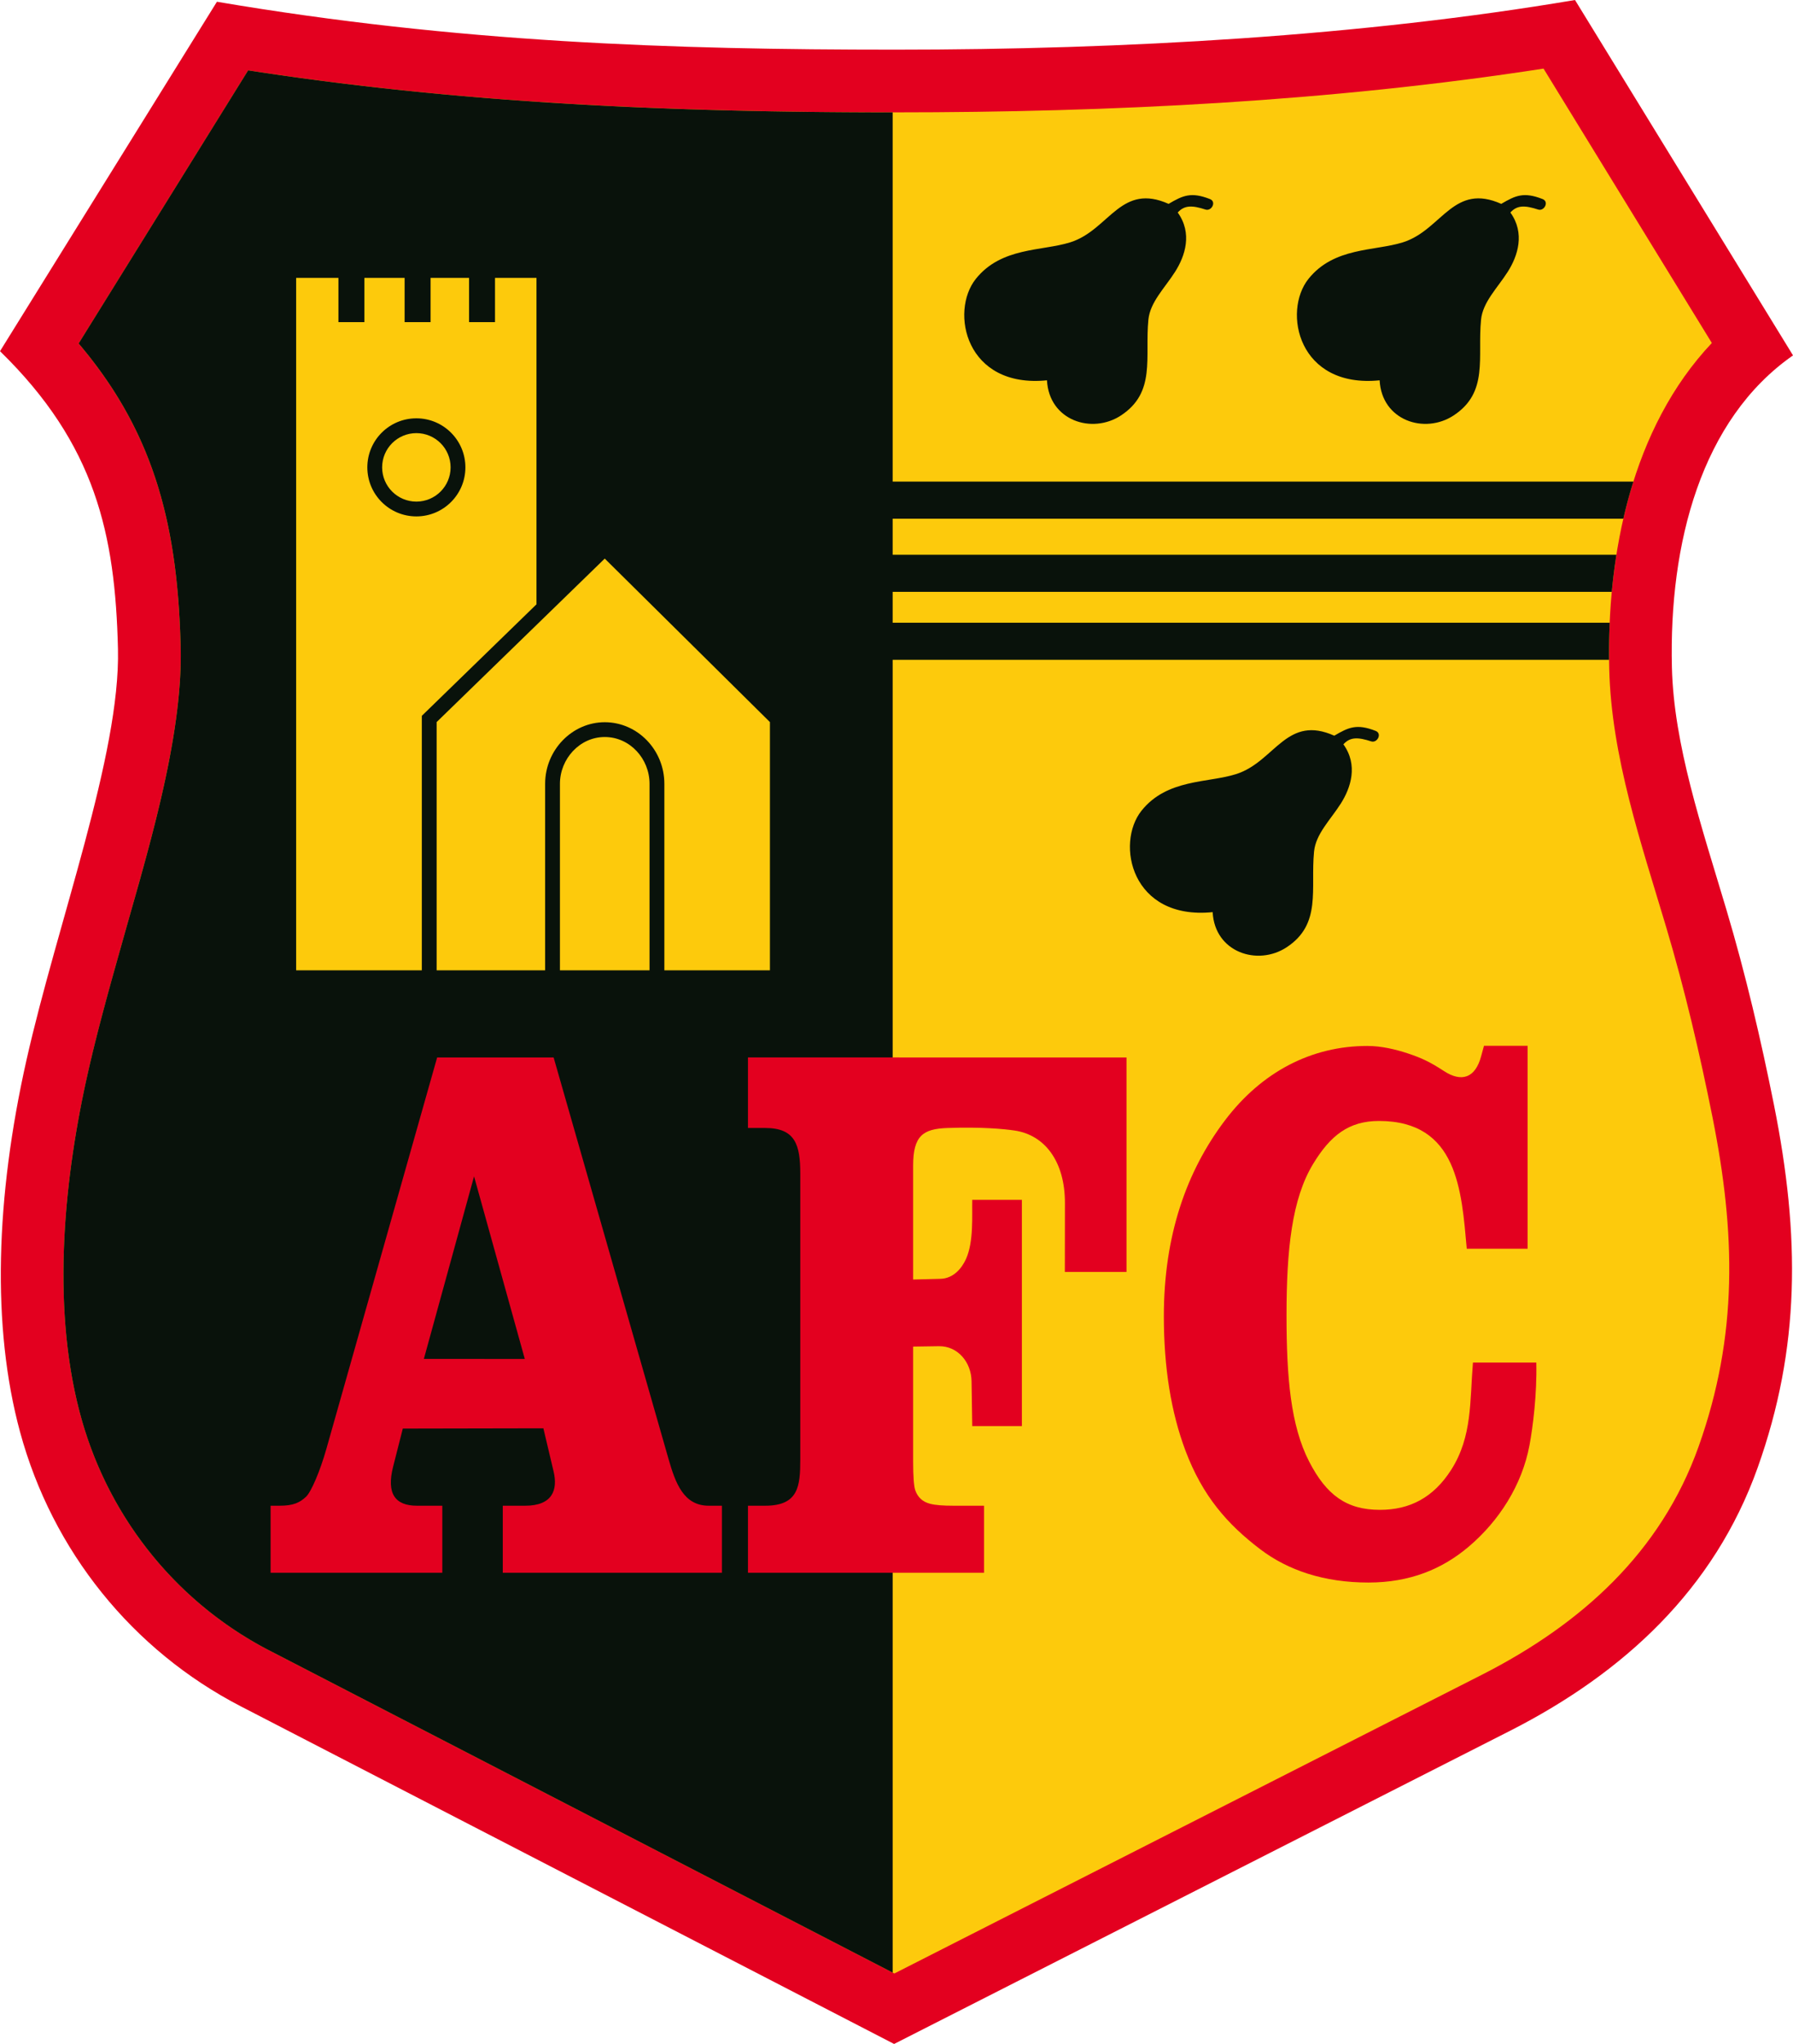
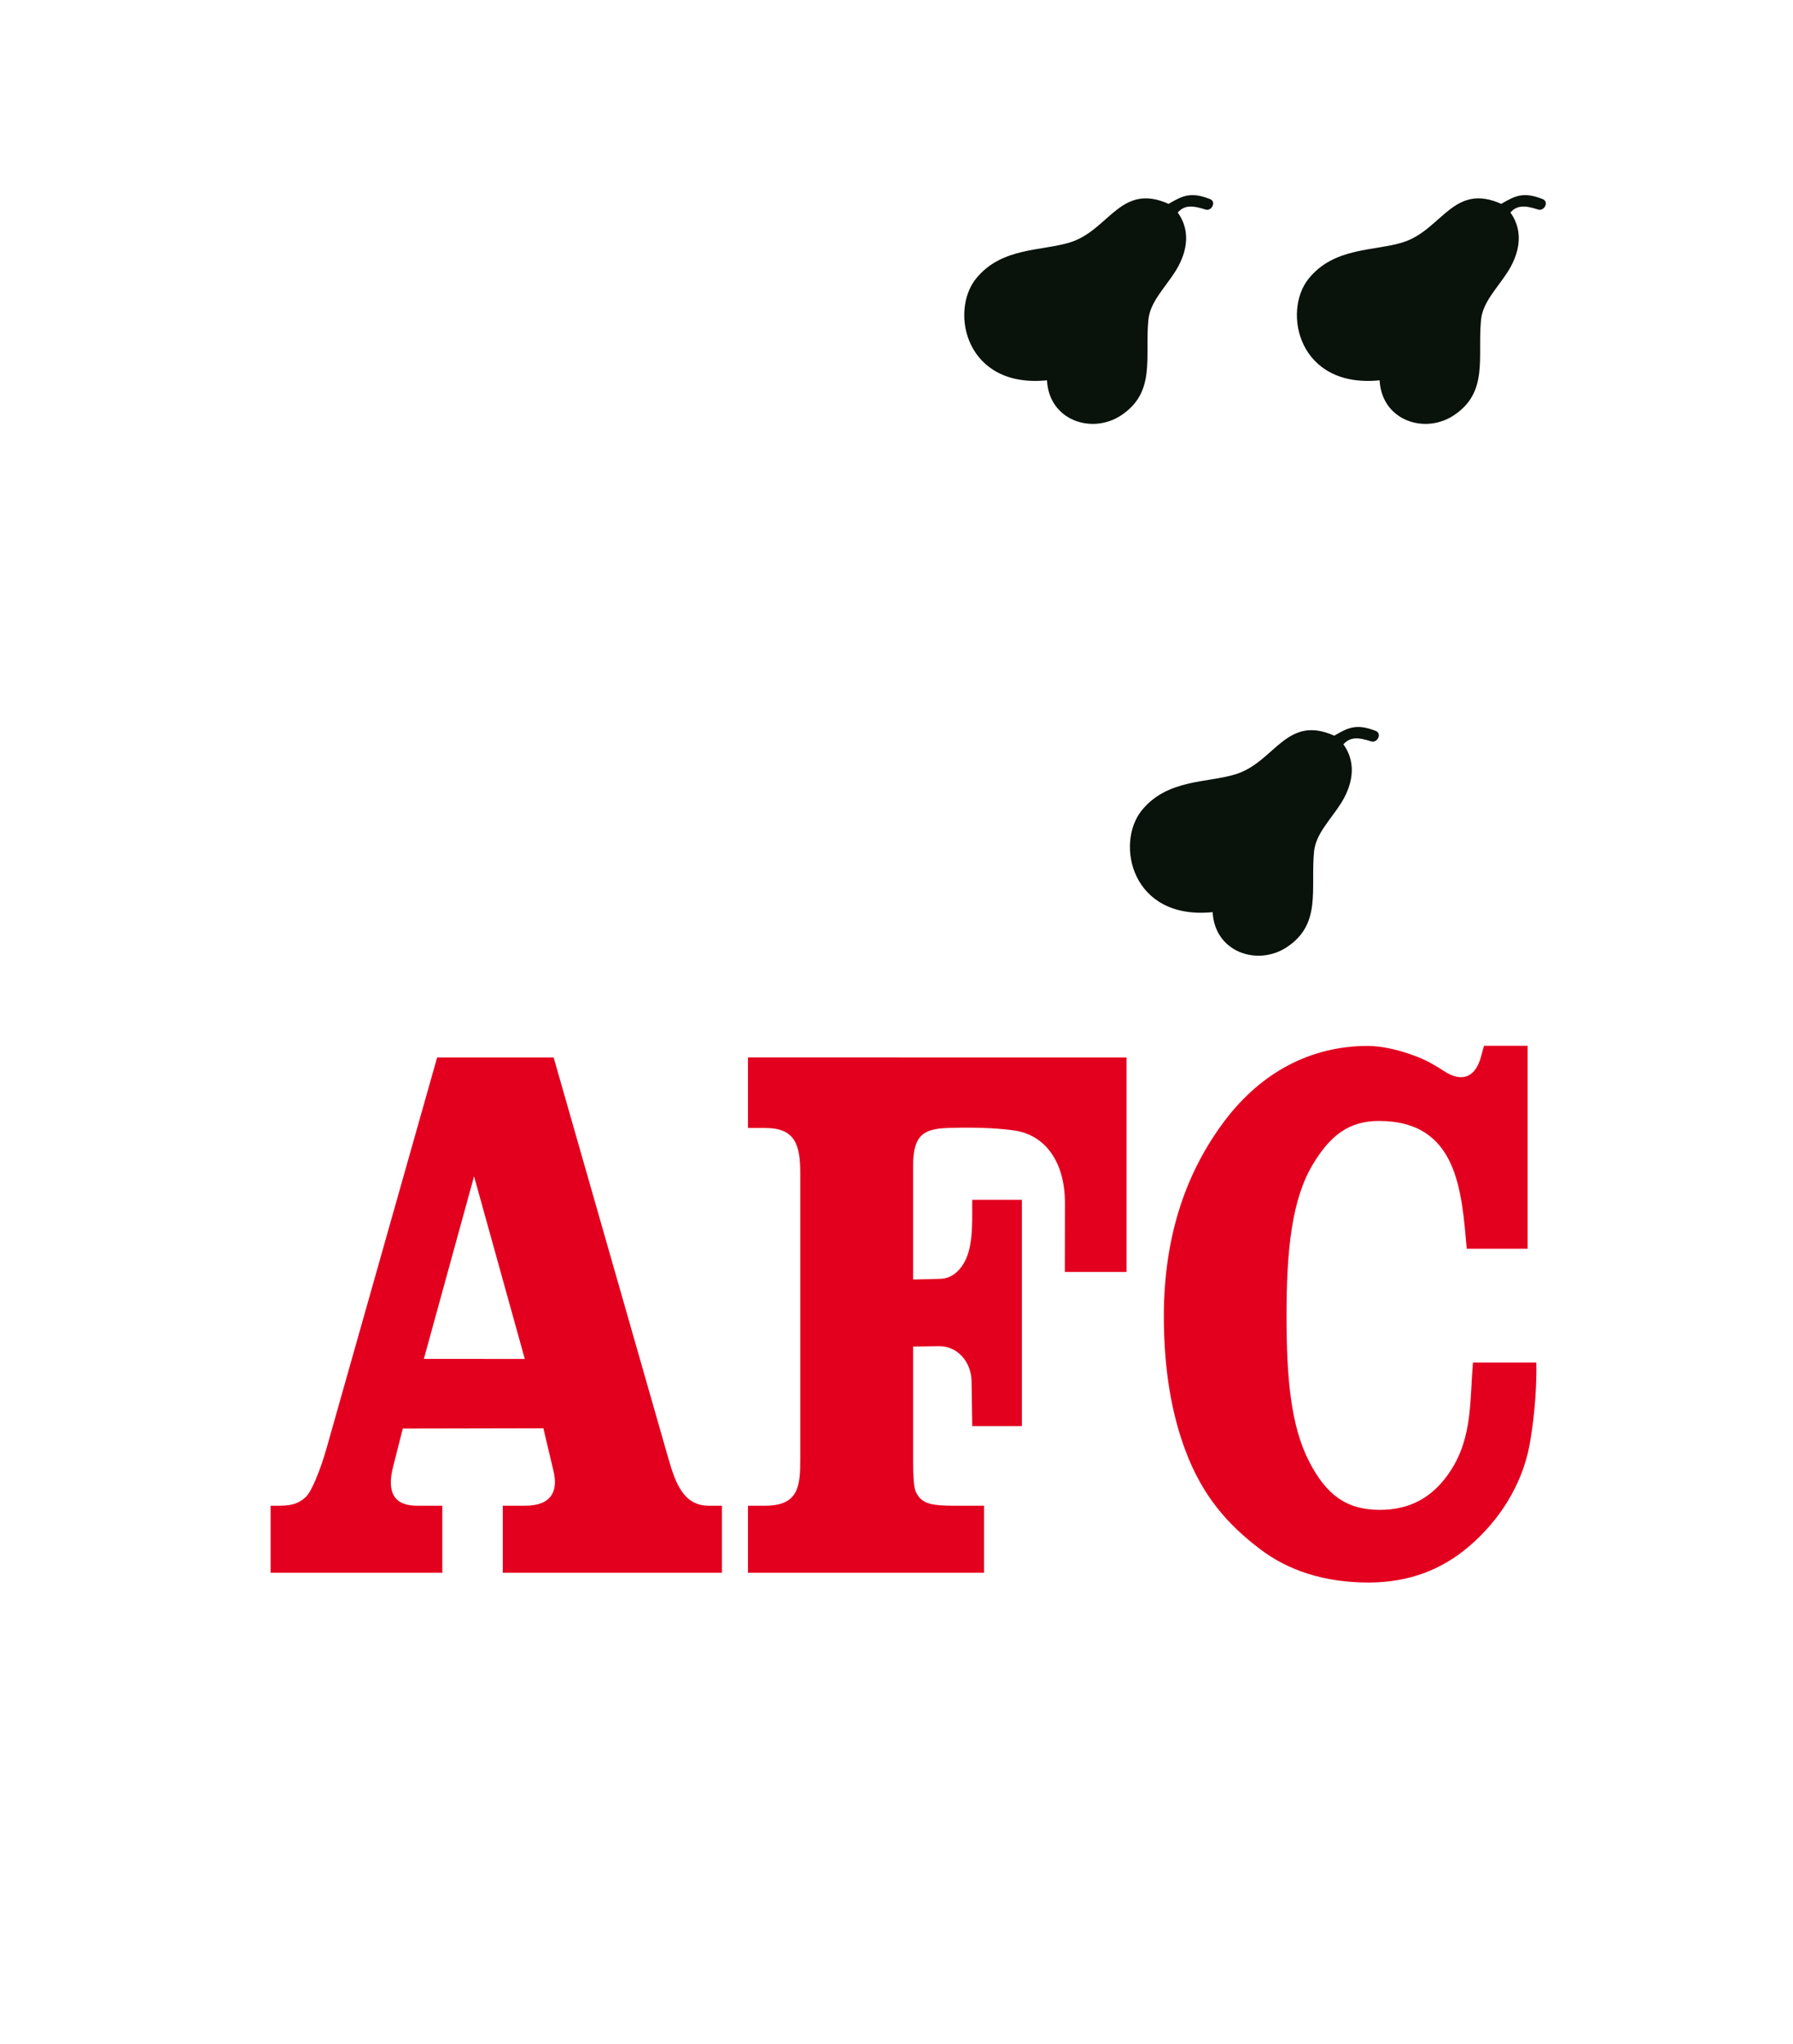
<svg xmlns="http://www.w3.org/2000/svg" viewBox="2.39 -.02 497.49 566.93">
  <g fill-rule="evenodd">
-     <path fill="#e3001f" d="M62.578.465c66.813 11.332 126.195 13.289 188.176 13.289 63.95 0 129.46-3.774 188.64-13.774l60.489 98.575c-25.504 17.77-34.422 52.191-33.602 86.492.516 21.55 8.242 44.16 15.102 67.183 5.34 17.907 9.586 36.067 13.21 54.172 7.305 36.512 7.317 67.422-4.511 100.641-12.031 33.797-37.215 56.914-68.348 72.824L250.473 566.91l-181.25-93.637c-30.086-15.543-52.305-43.09-61.27-76.12-7.926-29.2-6.773-65.09 1.785-103.145 8.559-38.055 26.078-84.68 25.383-114.008-.754-31.82-6.21-56.734-32.726-82.613Zm0 0" />
-     <path fill="#fdca0c" d="M71.238 19.492 24.2 95.25c20.914 24.633 27.508 50.309 28.317 84.336.586 24.73-8.852 55.605-15.575 79.473-3.613 12.843-7.3 25.746-10.23 38.77C20 327.66 16.633 362.71 24.742 392.597c7.637 28.14 26.547 51.832 52.469 65.222l173.328 89.543 163.29-82.992c27.245-13.922 49.398-33.762 59.862-63.164 11.032-30.977 10.239-59.422 3.844-91.394-3.543-17.704-7.664-35.305-12.824-52.614-6.918-23.215-15.238-47.316-15.82-71.738-.762-31.797 6.261-66.836 28.472-90.344l-46.699-76.105c-59.184 9.14-120.156 12.136-179.91 12.136-60.695 0-119.598-2.375-179.516-11.656Zm0 0" />
-     <path fill="#09120b" d="M71.238 19.492 24.2 95.25c20.914 24.633 27.508 50.309 28.317 84.336.586 24.73-8.852 55.605-15.575 79.473-3.613 12.843-7.3 25.746-10.23 38.77C20 327.66 16.633 362.71 24.742 392.597c7.637 28.14 26.547 51.832 52.469 65.222l172.86 89.301V182.992h198.777a188.94 188.94 0 0 1 .168-10.285H250.07v-8.562h199.528c.32-3.434.746-6.868 1.285-10.286H250.07v-10.007H452.81c.796-3.473 1.722-6.91 2.789-10.29H250.07V31.148c-60.457-.015-119.14-2.41-178.832-11.656Zm0 0" />
    <path fill="#e3001f" d="M77.473 436.219v-18.602h2.496c3.793 0 5.57-.832 7.336-2.484 1.41-1.324 3.886-7.07 5.648-13.297l30.73-108.555H156l31.871 111.34c1.938 6.766 4.215 12.996 11.156 12.996h3.668v18.602h-60.804v-18.602h6.234c7.52 0 9.086-4.351 7.871-9.48l-2.84-11.989-39.004.075-2.687 10.566c-1.903 7.484.562 10.828 6.597 10.828h7.051v18.602ZM148 376.899l-14.078-50.637-13.926 50.636ZM314.953 293.281v59.496h-17.11l.024-19.14c.012-11.473-5.555-18.852-13.976-20.086-3.043-.446-9.098-1.024-18.59-.703-6.766.23-9.547 2.101-9.547 10.422v31.609l7.562-.192c3.68-.093 5.98-3.003 7.118-5.539 2.168-4.84 1.613-12.011 1.718-16.367h13.774v62.754h-13.774l-.195-12.48c-.082-5.235-3.816-9.758-9.055-9.68l-7.148.105v31.852c0 4.293.223 6.953.586 7.988.68 1.946 2.027 3.23 4.125 3.762 1.52.39 3.664.535 6.414.535h8.555v18.602h-65.512v-18.602h4.789c9.191 0 9.726-5.363 9.726-12.77v-79.335c0-7.996-1.386-12.664-9.726-12.664h-4.79V293.28ZM411.078 377.914h17.582c.2 8.86-.96 17.945-1.898 22.945-2.063 11.024-8.426 20.996-16.922 28.168-7.27 6.141-16.207 9.895-27.754 9.895-12.336 0-22.344-3.395-30.012-9.215-9.113-6.918-16.039-14.789-20.773-27.39-3.992-10.618-5.988-23.044-5.988-37.243 0-22.472 6.296-40.246 16.957-54.332 10.183-13.46 24-20.648 39.511-20.648 3.934 0 7.957.976 11.313 2.097 3.676 1.227 6.031 2.309 9.918 4.852 5.02 3.289 8.738 1.812 10.316-4.023l.809-2.965h12.11v56.277h-16.888c-1.449-16.129-2.523-35.434-24.367-35.434-8.316 0-13.457 3.977-18.289 11.961-5.867 9.692-7.351 23.72-7.351 42 0 17.043 1.132 30.567 6.293 40.543 4.765 9.227 10.332 13.364 19.613 13.364 8.273 0 14.87-3.38 19.816-11.16 5.883-9.266 5.11-19.122 6.004-29.692Zm0 0" />
-     <path fill="#fdca0c" d="M84.559 77.063h11.734v12.269h7.203v-12.27h11.16v12.27h7.203v-12.27h10.68v12.27h7.2v-12.27h11.507v90.536l-31.816 30.93v70.593H84.559Zm33.359 38.945c7.512 0 13.602 6.094 13.602 13.605 0 7.512-6.09 13.602-13.602 13.602-7.516 0-13.606-6.09-13.606-13.602 0-7.511 6.09-13.605 13.606-13.605Zm0 4.11c5.242 0 9.496 4.25 9.496 9.495 0 5.242-4.254 9.496-9.496 9.496-5.246 0-9.5-4.254-9.5-9.496 0-5.246 4.254-9.496 9.5-9.496Zm0 0" />
-     <path fill="#fdca0c" d="M123.54 269.121h30.105v-51.75c0-9.348 7.484-17.07 16.539-17.07 9.097 0 16.539 7.68 16.539 17.07v51.75h29.293v-68.86l-45.832-45.347-46.645 45.348Zm34.214 0h24.86v-51.75c0-6.898-5.4-12.965-12.43-12.965-6.989 0-12.43 6.106-12.43 12.965Zm0 0" />
    <path fill="#09120b" d="M292.887 105.469c-22.582 2.273-27.008-19.047-19.739-28.14 7.067-8.84 18.293-7.653 26.184-10.13 5.574-1.746 9.102-6.12 13.043-9.125 3.703-2.824 7.777-4.445 14.258-1.547 3.976-2.343 6.246-3.375 11.469-1.336 1.91.746.437 3.454-1.223 2.914-3.598-1.167-5.817-1.292-7.715.82 4.14 5.759 2.055 12.075-.738 16.45-2.875 4.52-6.93 8.398-7.406 13.309-1.012 10.441 2.171 20.097-7.594 26.523-8.055 5.305-19.961 1.426-20.54-9.738ZM385.188 105.469c-22.586 2.273-27.008-19.047-19.743-28.14 7.07-8.84 18.293-7.653 26.184-10.13 5.578-1.746 9.105-6.12 13.047-9.125 3.703-2.824 7.773-4.445 14.254-1.547 3.98-2.343 6.25-3.375 11.468-1.336 1.91.746.438 3.454-1.222 2.914-3.594-1.167-5.813-1.292-7.711.82 4.137 5.759 2.05 12.075-.738 16.45-2.88 4.52-6.93 8.398-7.407 13.309-1.015 10.441 2.172 20.097-7.593 26.523-8.059 5.305-19.961 1.426-20.54-9.738ZM338.855 252.98c-22.582 2.27-27.007-19.046-19.738-28.14 7.07-8.844 18.293-7.653 26.184-10.13 5.578-1.745 9.101-6.12 13.047-9.124 3.703-2.824 7.773-4.445 14.254-1.547 3.976-2.344 6.25-3.375 11.468-1.336 1.91.746.438 3.453-1.222 2.914-3.598-1.168-5.817-1.293-7.715.82 4.14 5.758 2.055 12.075-.735 16.45-2.878 4.515-6.93 8.394-7.41 13.308-1.011 10.438 2.172 20.098-7.593 26.524-8.055 5.3-19.957 1.426-20.54-9.739Zm0 0" />
  </g>
</svg>